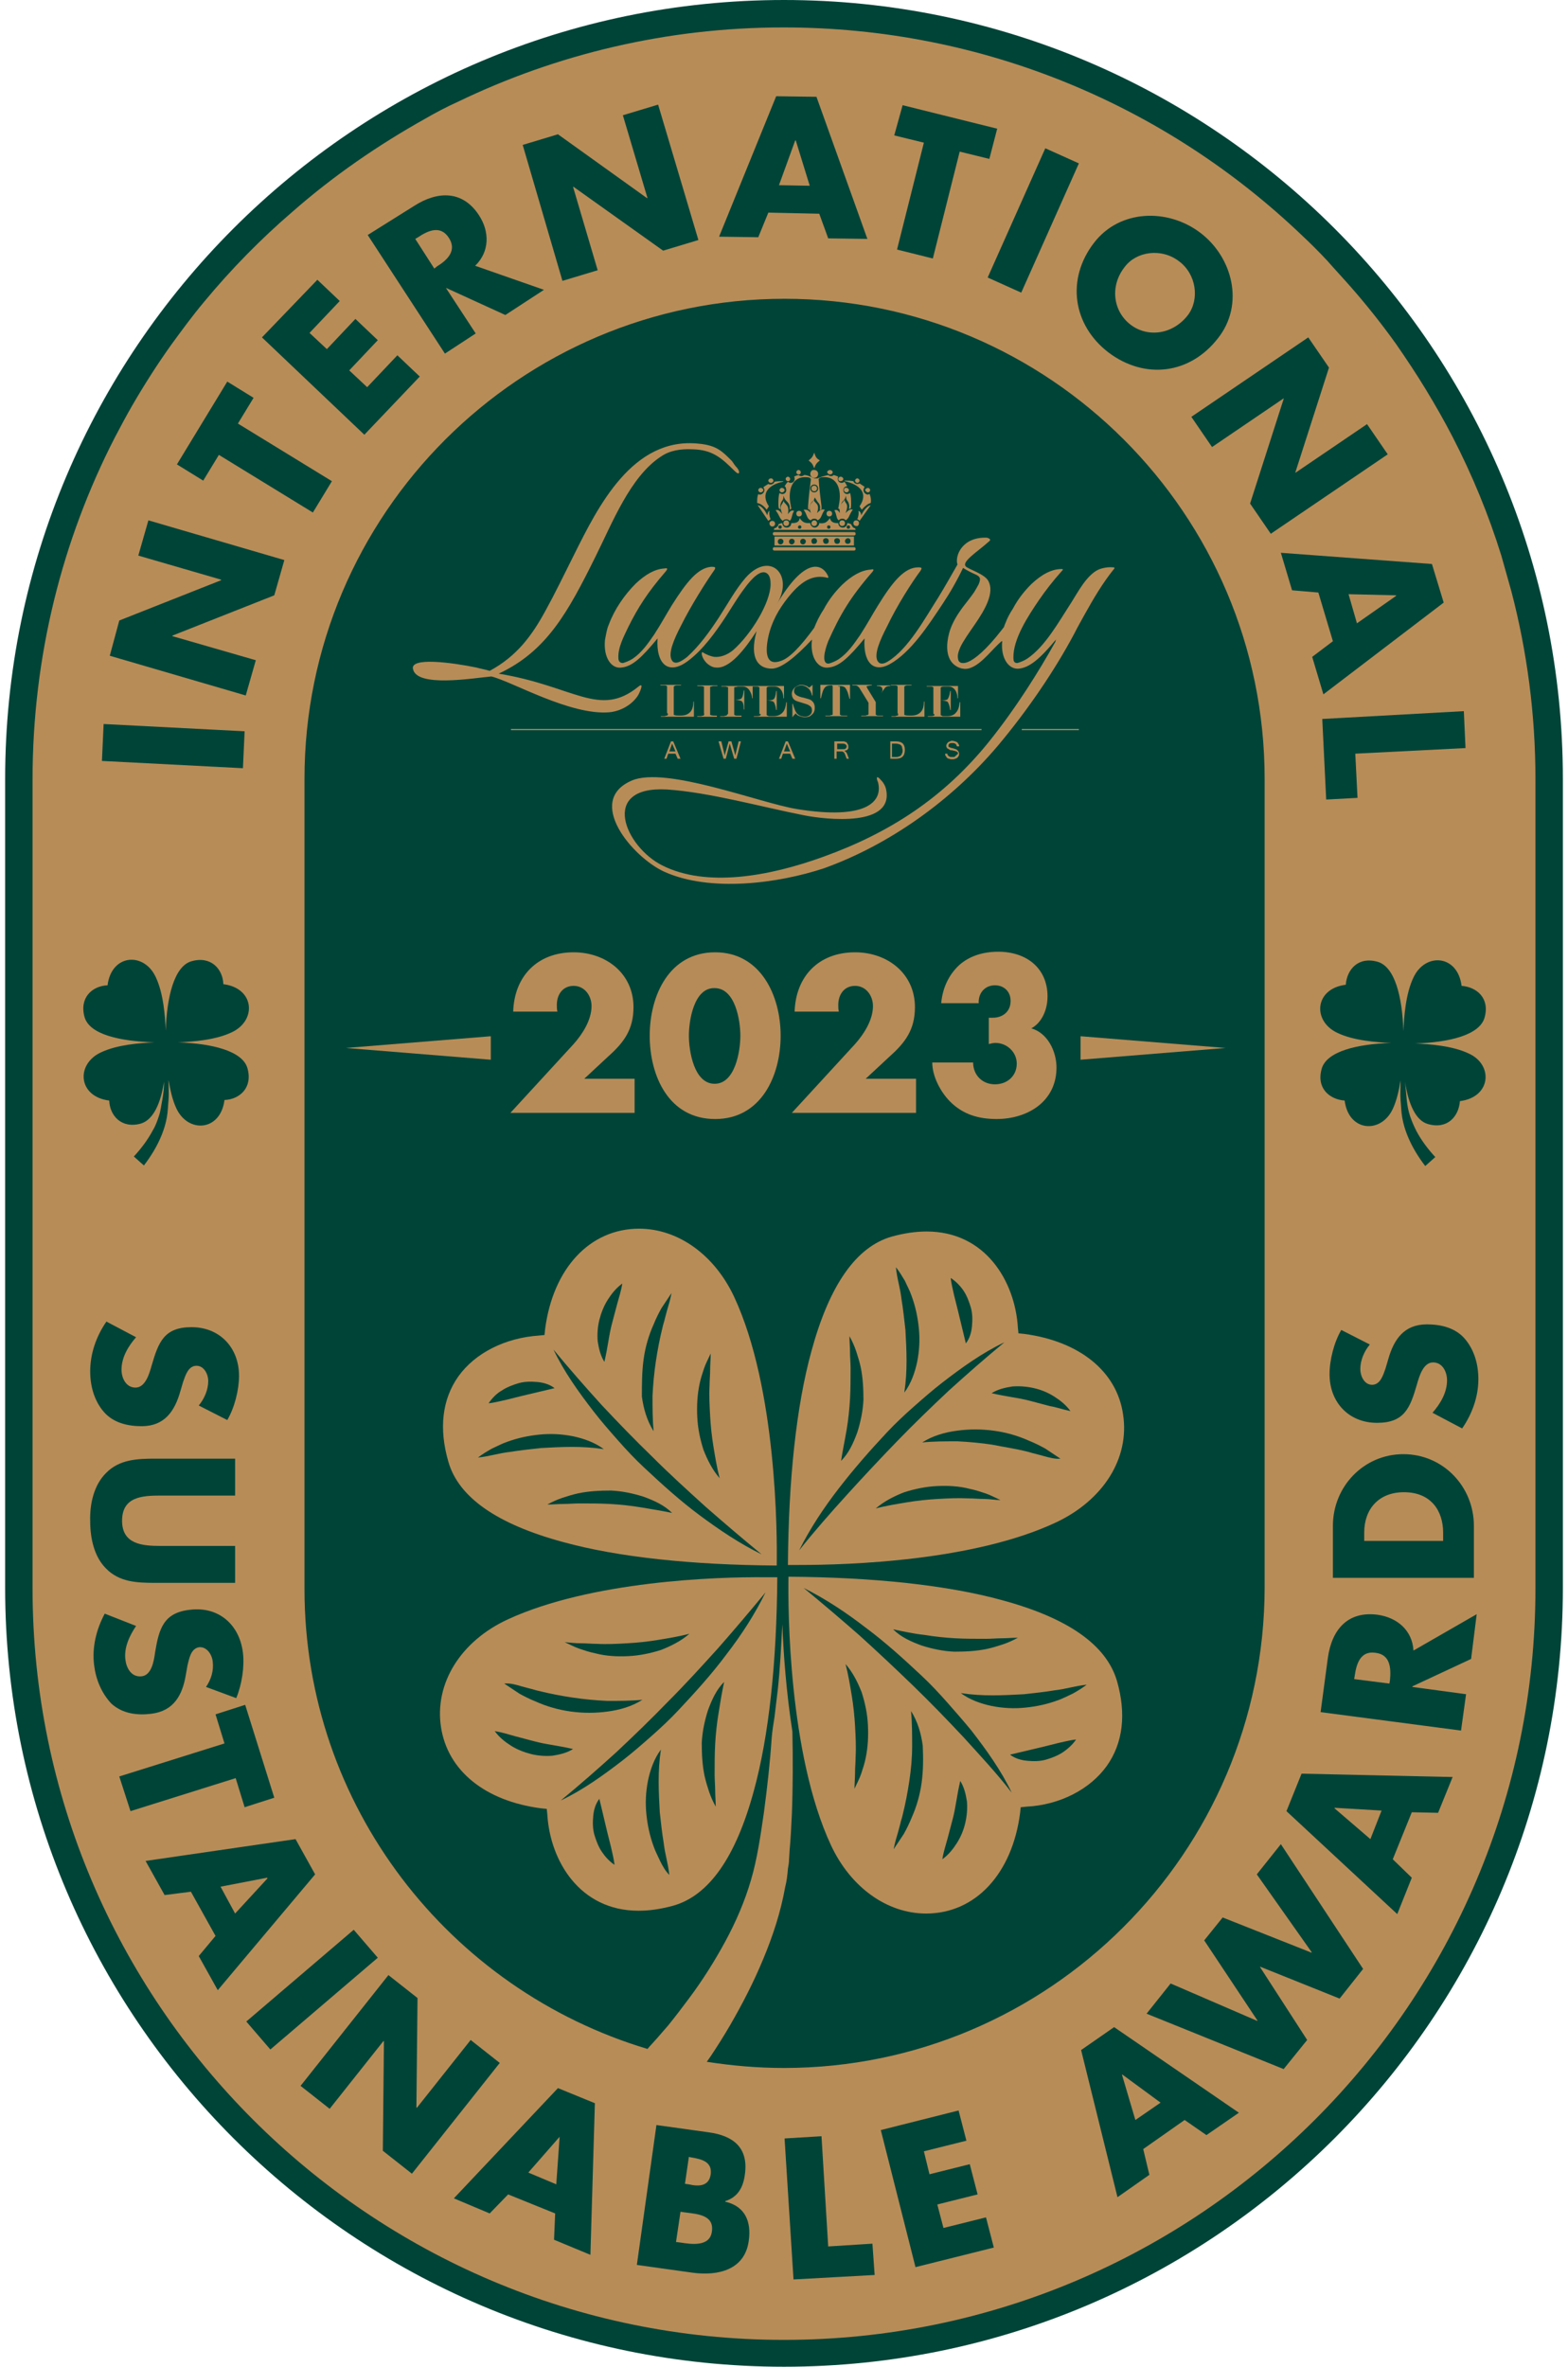
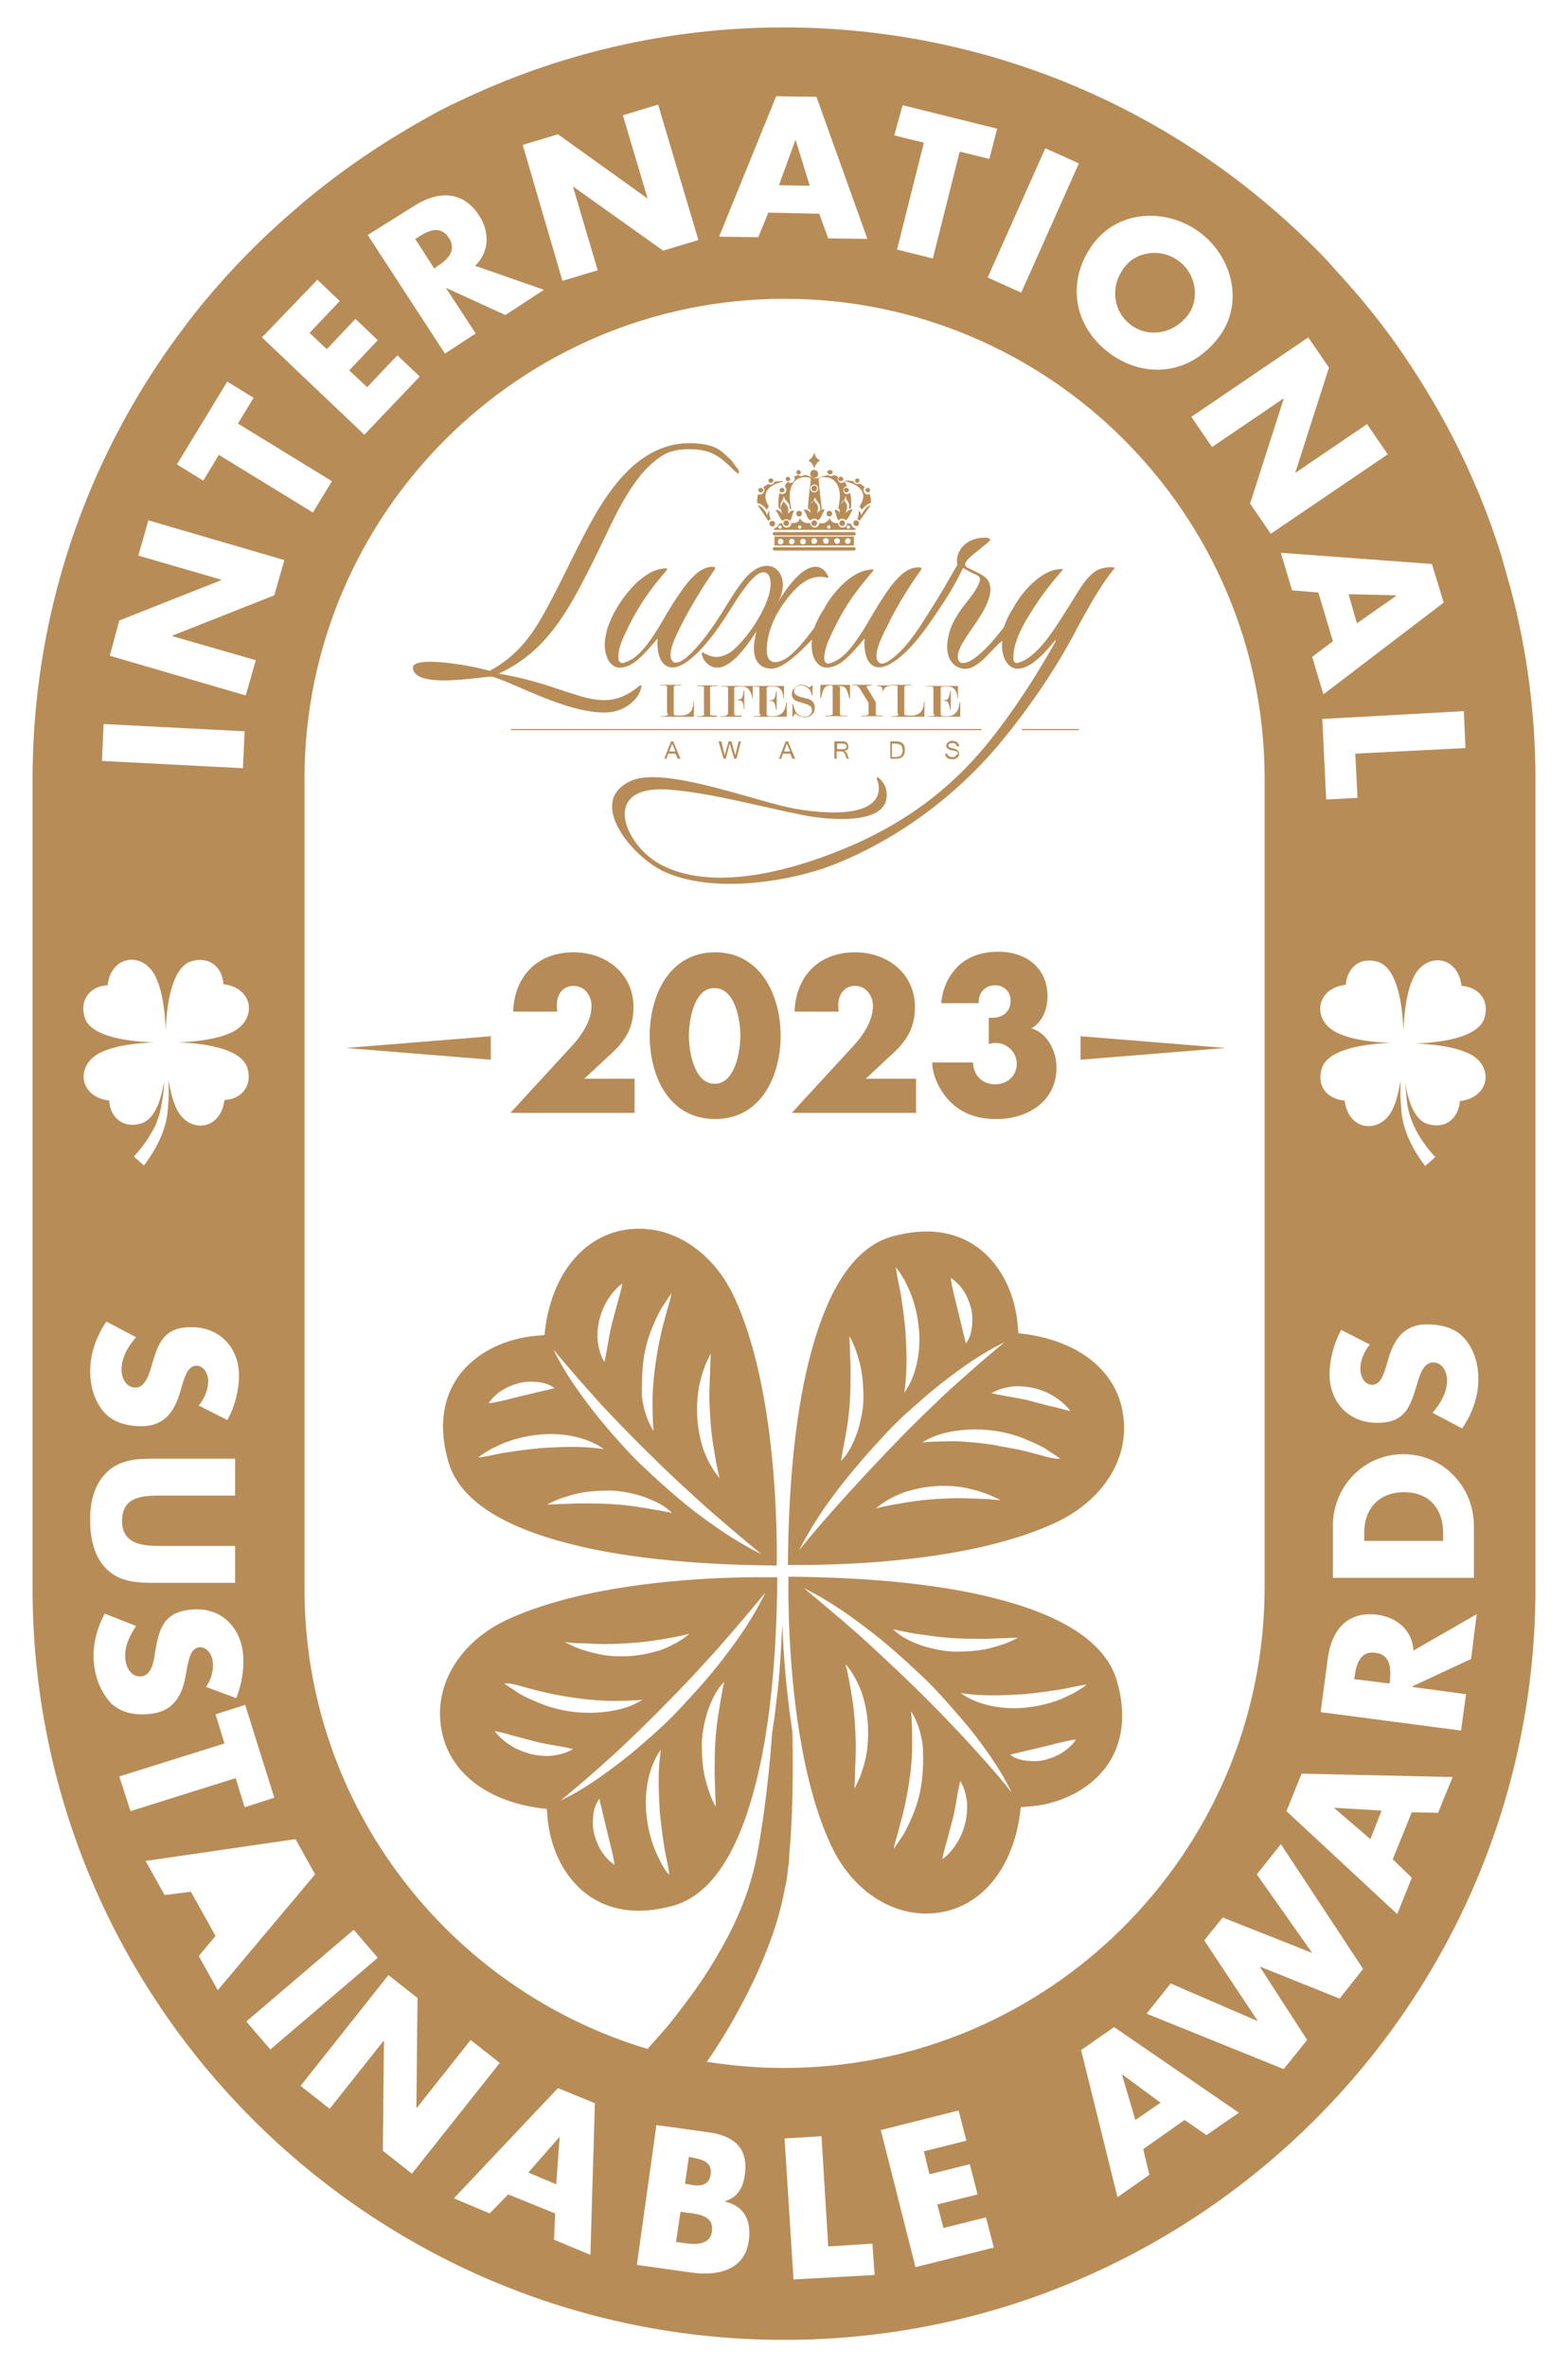
<svg xmlns="http://www.w3.org/2000/svg" width="106" height="160" viewBox="0 0 106 160" fill="none">
-   <path d="M53 0C23.951 0 0.348 23.641 0.348 52.653V107.348C0.348 136.397 23.988 160 53 160C82.05 160 105.653 136.359 105.653 107.348V52.653C105.653 23.641 82.05 0 53 0Z" fill="#004438" />
  <path d="M94.38 40.283V40.246L91.165 40.17L91.732 42.137L94.38 40.283Z" fill="#B88C57" />
-   <path d="M14.91 127.547L15.894 129.362L18.087 126.979L18.05 126.941L14.91 127.547Z" fill="#B88C57" />
  <path d="M30.343 16.076C29.775 15.206 28.943 15.584 28.262 16.038L28.073 16.152L29.359 18.156L29.548 18.005C30.229 17.589 30.91 16.946 30.343 16.076Z" fill="#B88C57" />
  <path d="M93.397 122.402L90.22 122.213V122.251L92.641 124.331L93.397 122.402Z" fill="#B88C57" />
  <path d="M78.457 142.147L75.885 140.256H75.847L76.754 143.32L78.457 142.147Z" fill="#B88C57" />
  <path d="M94.91 100.879C93.208 100.879 92.225 102.014 92.225 103.602V104.17H97.558V103.602C97.558 102.165 96.764 100.879 94.91 100.879Z" fill="#B88C57" />
  <path d="M92.981 111.735C91.96 111.584 91.695 112.492 91.582 113.286L91.544 113.513L93.927 113.816L93.965 113.589C94.04 112.795 94.003 111.849 92.981 111.735Z" fill="#B88C57" />
  <path d="M76.414 21.938C77.587 22.846 79.289 22.619 80.31 21.295C81.104 20.235 80.877 18.533 79.705 17.663C78.532 16.756 76.83 16.983 76.036 18.042C75.015 19.328 75.242 21.03 76.414 21.938Z" fill="#B88C57" />
  <path d="M46.268 149.561L46.003 149.523L45.7 151.566L46.003 151.604C46.721 151.717 47.97 151.906 48.121 150.885C48.31 149.713 47.1 149.675 46.268 149.561Z" fill="#B88C57" />
  <path d="M37.605 147.668L37.832 144.453L35.714 146.874L37.605 147.668Z" fill="#B88C57" />
  <path d="M48.045 146.989C48.158 146.119 47.402 145.968 46.759 145.854L46.569 145.816L46.305 147.632L46.569 147.67C47.212 147.821 47.931 147.821 48.045 146.989Z" fill="#B88C57" />
  <path d="M53.795 9.494H53.757L52.66 12.52L54.74 12.558L53.795 9.494Z" fill="#B88C57" />
  <path d="M102.173 39.981C101.946 39.187 101.719 38.355 101.492 37.56C100.622 34.761 99.525 32.114 98.201 29.541C97.634 28.445 97.029 27.385 96.386 26.326C95.743 25.267 95.062 24.246 94.381 23.262C93.435 21.939 92.414 20.653 91.355 19.442C90.825 18.837 90.258 18.232 89.728 17.627C89.161 17.021 88.594 16.454 87.988 15.887C78.873 7.187 66.542 1.854 52.962 1.854C45.095 1.854 37.605 3.669 30.948 6.884C30.192 7.225 29.473 7.603 28.754 8.019C25.577 9.797 22.551 11.877 19.79 14.298C17.634 16.151 15.629 18.194 13.813 20.388C13.019 21.333 12.3 22.317 11.582 23.3C10.636 24.624 9.766 25.986 8.934 27.423C8.518 28.142 8.14 28.861 7.761 29.579C4.206 36.501 2.201 44.369 2.201 52.69V107.385C2.201 135.376 24.972 158.184 53 158.184C80.991 158.184 103.799 135.414 103.799 107.385V52.653C103.799 48.303 103.232 44.029 102.173 39.981ZM98.958 48.076L99.071 50.572L91.62 50.95L91.771 53.939L89.653 54.052L89.388 48.605L98.958 48.076ZM96.802 38.128L97.596 40.738L89.464 46.941L88.707 44.407L90.107 43.348L89.123 40.057L87.345 39.906L86.589 37.371L96.802 38.128ZM88.442 22.809L89.842 24.851L87.572 31.924V31.962L92.414 28.672L93.814 30.714L85.908 36.085L84.508 34.043L86.778 26.969V26.931L81.936 30.222L80.537 28.18L88.442 22.809ZM81.142 15.735C83.336 17.4 84.13 20.577 82.353 22.846C80.461 25.305 77.397 25.683 74.939 23.83C72.518 21.976 72.064 18.875 73.955 16.416C75.695 14.147 78.948 14.071 81.142 15.735ZM72.934 11.045L69.038 19.783L66.769 18.761L70.665 10.024L72.934 11.045ZM61.019 7.111L67.412 8.7L66.882 10.742L64.877 10.251L63.062 17.475L60.641 16.87L62.456 9.645L60.452 9.154L61.019 7.111ZM52.471 6.506L55.194 6.544L58.636 16.151L55.988 16.114L55.383 14.449L51.941 14.374L51.26 16.038L48.612 16L52.471 6.506ZM37.719 9.078L43.733 13.39H43.771L42.107 7.792L44.49 7.073L47.213 16.227L44.83 16.946L38.778 12.634H38.74L40.404 18.27L38.022 18.988L35.336 9.797L37.719 9.078ZM27.998 13.92C29.587 12.898 31.289 12.861 32.386 14.563C33.104 15.66 33.104 17.021 32.121 17.967L36.773 19.593L34.163 21.296L30.192 19.48H30.154L32.159 22.544L30.078 23.905L24.858 15.887L27.998 13.92ZM21.454 18.913L22.967 20.35L20.925 22.506L22.097 23.603L24.026 21.56L25.539 22.998L23.61 25.04L24.821 26.175L26.863 24.019L28.376 25.456L24.631 29.39L17.709 22.809L21.454 18.913ZM15.364 25.797L17.142 26.894L16.083 28.634L22.438 32.53L21.151 34.648L14.797 30.752L13.738 32.492L11.96 31.395L15.364 25.797ZM8.064 41.948L14.948 39.225V39.187L9.35 37.56L10.031 35.177L19.222 37.863L18.542 40.246L11.657 42.969V43.007L17.293 44.634L16.613 47.017L7.421 44.331L8.064 41.948ZM7.005 48.946L16.537 49.437L16.423 51.934L6.891 51.442L7.005 48.946ZM5.719 68.766C5.341 67.442 6.248 66.648 7.27 66.61C7.535 64.492 9.728 64.341 10.523 66.043C11.052 67.14 11.166 68.728 11.204 69.674C11.279 67.404 11.771 65.324 12.944 64.984C14.267 64.605 15.062 65.513 15.1 66.534C17.218 66.799 17.369 68.993 15.667 69.787C14.57 70.317 12.981 70.43 12.036 70.468C14.305 70.544 16.386 71.036 16.726 72.208C17.104 73.532 16.196 74.326 15.175 74.364C14.91 76.482 12.716 76.634 11.922 74.931C11.657 74.364 11.506 73.683 11.393 73.002C11.393 73.456 11.431 73.91 11.393 74.364C11.355 74.742 11.355 75.121 11.279 75.537C11.204 75.953 11.09 76.331 10.939 76.709C10.636 77.466 10.22 78.147 9.728 78.79L9.048 78.184C9.539 77.655 9.993 77.05 10.334 76.407C10.523 76.104 10.636 75.764 10.75 75.423C10.863 75.083 10.901 74.705 10.977 74.326C11.052 73.91 11.09 73.532 11.09 73.116C10.863 74.591 10.371 75.688 9.539 75.953C8.215 76.331 7.421 75.423 7.383 74.402C5.265 74.137 5.114 71.943 6.816 71.149C7.913 70.62 9.501 70.506 10.447 70.468C8.102 70.392 6.059 69.939 5.719 68.766ZM13.284 92.331C12.716 92.331 12.527 93.012 12.376 93.428L12.187 94.071C11.809 95.395 11.128 96.416 9.577 96.416C8.631 96.416 7.648 96.189 7.005 95.433C6.362 94.676 6.097 93.693 6.097 92.709C6.097 91.499 6.513 90.326 7.194 89.343L9.199 90.402C8.669 91.007 8.215 91.764 8.215 92.596C8.215 93.163 8.518 93.806 9.161 93.806C9.842 93.806 10.107 92.823 10.258 92.293C10.712 90.742 11.09 89.721 12.944 89.721C14.873 89.721 16.159 91.121 16.159 93.012C16.159 93.957 15.856 95.168 15.364 96L13.435 95.017C13.813 94.563 14.078 93.957 14.078 93.352C14.078 92.936 13.813 92.331 13.284 92.331ZM7.156 99.594C8.064 98.648 9.312 98.61 10.523 98.61H15.894V101.106H10.863C9.615 101.106 8.253 101.182 8.253 102.809C8.253 104.397 9.615 104.511 10.863 104.511H15.894V107.007H10.523C9.274 107.007 8.064 106.969 7.156 106.024C6.362 105.229 6.097 103.981 6.097 102.846C6.059 101.636 6.362 100.388 7.156 99.594ZM6.362 112.567C6.211 111.357 6.513 110.147 7.081 109.088L9.199 109.92C8.745 110.601 8.367 111.395 8.48 112.227C8.556 112.794 8.896 113.4 9.577 113.324C10.258 113.248 10.409 112.265 10.485 111.697C10.75 110.109 11.052 109.012 12.868 108.823C14.797 108.596 16.196 109.844 16.423 111.735C16.537 112.681 16.348 113.891 15.97 114.799L13.927 114.043C14.267 113.551 14.457 112.946 14.381 112.341C14.343 111.887 14.003 111.319 13.473 111.357C12.906 111.433 12.792 112.114 12.679 112.567L12.565 113.21C12.338 114.572 11.771 115.669 10.22 115.858C9.274 115.972 8.291 115.858 7.535 115.177C6.854 114.459 6.475 113.513 6.362 112.567ZM8.064 120.095L15.175 117.863L14.57 115.896L16.575 115.253L18.542 121.532L16.537 122.175L15.932 120.208L8.821 122.44L8.064 120.095ZM13.435 132.236L14.57 130.875L12.906 127.887L11.128 128.114L9.842 125.806L19.979 124.331L21.303 126.714L14.721 134.544L13.435 132.236ZM16.65 136.662L23.913 130.459L25.539 132.35L18.277 138.553L16.65 136.662ZM25.88 145.4L25.955 137.986H25.918L22.286 142.563L20.319 141.012L26.258 133.523L28.225 135.073L28.149 142.487H28.187L31.818 137.91L33.785 139.461L27.847 146.95L25.88 145.4ZM39.913 152.435L37.454 151.414L37.53 149.636L34.352 148.35L33.104 149.636L30.683 148.615L37.719 141.163L40.215 142.184L39.913 152.435ZM50.617 151.489C50.352 153.456 48.537 153.872 46.835 153.645L43.052 153.116L44.376 143.66L47.894 144.151C49.596 144.378 50.617 145.21 50.352 147.026C50.239 147.896 49.861 148.539 49.029 148.804V148.842C50.352 149.144 50.806 150.166 50.617 151.489ZM53 139.802C51.222 139.802 49.483 139.65 47.78 139.385C47.856 139.272 47.969 139.121 48.045 139.007C48.499 138.326 48.953 137.608 49.369 136.889C50.201 135.452 50.958 133.976 51.601 132.426C52.244 130.875 52.773 129.286 53.076 127.584C53.189 127.168 53.227 126.752 53.265 126.336C53.303 126.109 53.341 125.92 53.341 125.693L53.379 125.088C53.454 124.293 53.492 123.461 53.53 122.667C53.605 120.813 53.605 118.922 53.568 117.069C53.151 114.383 52.962 111.773 52.887 109.806C52.811 111.281 52.736 112.757 52.584 114.194C52.508 114.837 52.433 115.442 52.357 116.085C52.282 116.539 52.206 117.031 52.168 117.485C52.055 119.187 51.865 120.851 51.639 122.553C51.412 124.104 51.185 125.693 50.769 127.092C50.352 128.53 49.747 129.929 49.029 131.253C48.31 132.577 47.478 133.901 46.57 135.111C46.116 135.716 45.662 136.322 45.17 136.927C44.906 137.229 44.679 137.494 44.414 137.797C44.187 138.062 43.96 138.288 43.771 138.515C30.381 134.506 20.584 122.099 20.584 107.423V52.653C20.584 34.761 35.147 20.199 53.038 20.199C70.929 20.199 85.492 34.761 85.492 52.653V107.348C85.454 125.239 70.891 139.802 53 139.802ZM53.643 154.099L53.038 144.567L55.535 144.416L55.988 151.868L58.977 151.679L59.128 153.797L53.643 154.099ZM61.889 153.267L59.544 144L64.802 142.676L65.331 144.719L62.456 145.437L62.835 146.988L65.558 146.307L66.088 148.35L63.364 149.031L63.78 150.619L66.655 149.901L67.185 151.943L61.889 153.267ZM81.558 144.341L80.083 143.319L77.284 145.286L77.7 147.026L75.544 148.539L73.085 138.591L75.317 137.04L83.752 142.828L81.558 144.341ZM90.561 135.111L85.189 132.955V132.993L88.367 137.91L86.778 139.877L77.511 136.132L79.137 134.09L85 136.624V136.586L81.407 131.177L82.655 129.627L88.669 132.01V131.972L84.962 126.714L86.589 124.671L92.149 133.106L90.561 135.111ZM97.218 122.553L95.44 122.515L94.154 125.693L95.44 126.941L94.457 129.4L86.967 122.44L87.988 119.906L98.201 120.132L97.218 122.553ZM99.449 112.151L95.478 114.005V114.043L99.109 114.534L98.769 116.993L89.275 115.745L89.766 112.076C90.031 110.184 91.09 108.898 93.133 109.163C94.457 109.352 95.478 110.222 95.553 111.584L99.828 109.125L99.449 112.151ZM90.107 106.667V103.149C90.107 100.501 92.187 98.307 94.873 98.307C97.558 98.307 99.638 100.501 99.638 103.149V106.667H90.107ZM98.844 96.567L96.84 95.508C97.369 94.903 97.823 94.147 97.823 93.314C97.823 92.747 97.52 92.104 96.877 92.104C96.197 92.104 95.932 93.088 95.78 93.617C95.326 95.168 94.948 96.189 93.095 96.189C91.166 96.189 89.88 94.79 89.88 92.898C89.88 91.953 90.182 90.742 90.674 89.91L92.603 90.894C92.225 91.348 91.96 91.953 91.96 92.558C91.96 93.012 92.225 93.617 92.754 93.617C93.322 93.617 93.511 92.936 93.662 92.52L93.851 91.877C94.23 90.553 94.91 89.532 96.461 89.532C97.407 89.532 98.39 89.759 99.033 90.516C99.676 91.272 99.941 92.255 99.941 93.239C99.941 94.411 99.525 95.584 98.844 96.567ZM98.693 74.44C98.617 75.461 97.861 76.369 96.537 75.991C95.705 75.764 95.213 74.629 94.986 73.154C95.024 73.57 95.062 73.948 95.1 74.364C95.137 74.742 95.213 75.121 95.326 75.461C95.44 75.802 95.591 76.142 95.743 76.445C96.083 77.088 96.537 77.693 97.029 78.222L96.348 78.828C95.856 78.184 95.44 77.504 95.137 76.747C94.986 76.369 94.873 75.991 94.797 75.575C94.721 75.159 94.721 74.78 94.683 74.402C94.646 73.948 94.683 73.494 94.683 73.04C94.57 73.721 94.419 74.402 94.154 74.969C93.36 76.671 91.166 76.52 90.901 74.402C89.88 74.326 88.972 73.57 89.35 72.246C89.691 71.073 91.733 70.582 94.04 70.506C93.095 70.468 91.506 70.355 90.409 69.825C88.707 69.031 88.858 66.837 90.977 66.572C91.052 65.551 91.809 64.643 93.133 65.021C94.305 65.362 94.797 67.404 94.873 69.712C94.91 68.766 95.024 67.177 95.553 66.081C96.348 64.378 98.542 64.53 98.806 66.648C99.828 66.724 100.735 67.48 100.357 68.804C100.017 69.976 97.974 70.468 95.667 70.544C96.612 70.582 98.201 70.695 99.298 71.225C100.962 71.981 100.811 74.175 98.693 74.44Z" fill="#B88C57" />
  <path d="M69.227 90.176L68.849 90.138L68.811 89.76C68.622 86.62 66.617 83.254 62.645 83.254C61.889 83.254 61.132 83.367 60.3 83.594C57.879 84.275 56.064 86.885 54.853 91.349C53.832 95.055 53.303 100.048 53.265 105.798C53.454 105.798 53.718 105.798 54.021 105.798C57.388 105.798 65.823 105.533 71.383 102.923C74.598 101.41 76.376 98.573 75.922 95.623C75.506 92.71 72.972 90.668 69.227 90.176ZM65.142 87.263C65.369 87.604 65.52 88.02 65.633 88.398C65.747 88.814 65.747 89.23 65.709 89.646C65.671 90.062 65.558 90.478 65.293 90.819L64.763 88.625L64.499 87.566C64.423 87.188 64.31 86.809 64.272 86.393C64.612 86.62 64.915 86.923 65.142 87.263ZM61.17 86.582C61.321 86.923 61.511 87.263 61.624 87.604C61.889 88.323 62.04 89.041 62.116 89.798C62.191 90.554 62.154 91.311 62.002 92.067C61.851 92.786 61.586 93.542 61.132 94.147C61.246 93.391 61.284 92.71 61.284 91.992C61.284 91.273 61.246 90.592 61.208 89.911C61.132 89.23 61.057 88.512 60.943 87.831C60.905 87.49 60.83 87.112 60.754 86.772C60.678 86.431 60.603 86.053 60.565 85.675C60.792 85.939 60.981 86.28 61.17 86.582ZM57.236 96.644C57.35 95.963 57.425 95.244 57.463 94.564C57.501 93.883 57.501 93.164 57.501 92.483C57.501 92.143 57.463 91.764 57.463 91.424C57.463 91.046 57.425 90.705 57.425 90.327C57.614 90.668 57.766 91.008 57.879 91.349C57.993 91.689 58.106 92.067 58.182 92.408C58.333 93.126 58.371 93.883 58.371 94.639C58.333 95.396 58.182 96.114 57.955 96.833C57.69 97.552 57.388 98.233 56.858 98.762C56.971 98.006 57.123 97.325 57.236 96.644ZM54.021 104.814C54.778 103.301 55.685 101.939 56.707 100.616C57.728 99.292 58.825 98.043 59.96 96.833C60.527 96.228 61.132 95.66 61.775 95.093C62.418 94.526 63.023 93.996 63.704 93.467C65.028 92.445 66.39 91.462 67.903 90.743C66.617 91.802 65.369 92.899 64.158 93.996C62.948 95.131 61.775 96.266 60.641 97.438C59.506 98.611 58.371 99.821 57.274 101.032C56.139 102.28 55.042 103.528 54.021 104.814ZM66.541 101.334C66.163 101.334 65.823 101.296 65.482 101.296C64.763 101.259 64.083 101.296 63.402 101.334C62.721 101.372 62.002 101.448 61.321 101.561C60.641 101.675 59.922 101.788 59.203 101.977C59.771 101.486 60.451 101.145 61.132 100.88C61.851 100.653 62.57 100.502 63.326 100.464C64.083 100.426 64.839 100.464 65.558 100.653C65.936 100.729 66.276 100.843 66.617 100.956C66.957 101.07 67.298 101.259 67.638 101.41C67.26 101.41 66.882 101.334 66.541 101.334ZM70.513 98.422L69.945 98.27C69.756 98.233 69.567 98.157 69.378 98.119C68.622 97.93 67.827 97.817 67.071 97.665C66.314 97.552 65.52 97.476 64.726 97.438C63.931 97.438 63.137 97.438 62.343 97.514C63.061 97.06 63.856 96.833 64.688 96.72C65.52 96.606 66.352 96.606 67.184 96.72C68.016 96.833 68.811 97.06 69.567 97.4C69.945 97.552 70.324 97.741 70.664 97.93C71.005 98.157 71.345 98.384 71.686 98.611C71.307 98.649 70.929 98.535 70.513 98.422ZM70.967 95.055C70.551 94.942 70.097 94.828 69.681 94.715C69.265 94.601 68.849 94.526 68.395 94.45C67.941 94.374 67.525 94.299 67.033 94.185C67.449 93.921 67.941 93.807 68.433 93.731C68.924 93.694 69.416 93.731 69.908 93.845C70.399 93.958 70.853 94.147 71.269 94.412C71.686 94.677 72.064 94.98 72.366 95.396C71.837 95.282 71.421 95.131 70.967 95.055Z" fill="#B88C57" />
  <path d="M34.352 109.465C31.137 110.94 29.359 113.815 29.813 116.765C30.267 119.715 32.801 121.758 36.584 122.25L36.962 122.287L37 122.666C37.189 125.805 39.194 129.172 43.166 129.172C43.922 129.172 44.678 129.058 45.511 128.831C47.931 128.15 49.747 125.54 50.958 121.077C51.979 117.37 52.508 112.377 52.546 106.628C52.357 106.628 52.092 106.628 51.79 106.628C48.385 106.59 39.95 106.893 34.352 109.465ZM39.27 111.091C39.648 111.091 39.988 111.129 40.329 111.129C41.047 111.167 41.728 111.129 42.409 111.091C43.09 111.053 43.809 110.978 44.489 110.864C45.17 110.751 45.889 110.637 46.608 110.448C46.04 110.94 45.359 111.28 44.678 111.545C43.96 111.772 43.241 111.923 42.485 111.961C41.728 111.999 40.972 111.961 40.253 111.772C39.875 111.696 39.534 111.583 39.194 111.469C38.853 111.356 38.513 111.167 38.173 111.016C38.551 111.053 38.929 111.091 39.27 111.091ZM35.26 114.004L35.828 114.155C36.017 114.193 36.206 114.269 36.395 114.306C37.151 114.495 37.946 114.647 38.702 114.76C39.459 114.874 40.253 114.949 41.047 114.987C41.842 114.987 42.636 114.987 43.43 114.912C42.712 115.365 41.917 115.592 41.085 115.706C40.253 115.819 39.421 115.819 38.589 115.706C37.757 115.592 36.962 115.365 36.206 115.025C35.828 114.874 35.449 114.685 35.109 114.495C34.768 114.269 34.428 114.042 34.087 113.815C34.504 113.777 34.882 113.89 35.26 114.004ZM35.903 118.581C35.449 118.467 34.958 118.278 34.541 118.013C34.125 117.748 33.747 117.446 33.444 117.03C33.936 117.105 34.39 117.257 34.806 117.37C35.222 117.484 35.676 117.597 36.092 117.711C36.508 117.824 36.924 117.9 37.378 117.975C37.832 118.051 38.248 118.127 38.74 118.24C38.324 118.505 37.832 118.618 37.34 118.694C36.849 118.732 36.357 118.694 35.903 118.581ZM40.669 125.162C40.442 124.822 40.291 124.406 40.177 124.027C40.064 123.611 40.064 123.195 40.102 122.779C40.139 122.363 40.253 121.947 40.518 121.607L41.047 123.838L41.312 124.897C41.388 125.276 41.501 125.654 41.539 126.07C41.161 125.805 40.896 125.503 40.669 125.162ZM44.641 125.843C44.489 125.503 44.3 125.162 44.187 124.822C43.922 124.103 43.771 123.384 43.695 122.628C43.619 121.871 43.657 121.115 43.809 120.358C43.96 119.64 44.225 118.883 44.678 118.278C44.565 119.034 44.527 119.715 44.527 120.434C44.527 121.153 44.565 121.834 44.603 122.514C44.678 123.195 44.754 123.914 44.868 124.595C44.906 124.935 44.981 125.313 45.057 125.654C45.132 125.994 45.208 126.373 45.246 126.751C44.981 126.486 44.792 126.146 44.641 125.843ZM48.575 115.819C48.461 116.5 48.385 117.219 48.347 117.9C48.31 118.581 48.31 119.299 48.31 119.98C48.31 120.321 48.347 120.699 48.347 121.039C48.347 121.417 48.385 121.758 48.385 122.136C48.196 121.796 48.045 121.455 47.931 121.115C47.818 120.774 47.705 120.396 47.629 120.056C47.478 119.337 47.44 118.581 47.44 117.824C47.478 117.068 47.629 116.349 47.856 115.63C48.121 114.912 48.423 114.231 48.953 113.701C48.801 114.42 48.688 115.101 48.575 115.819ZM49.104 111.848C48.121 113.172 46.986 114.42 45.851 115.63C45.284 116.235 44.678 116.803 44.035 117.37C43.392 117.938 42.787 118.467 42.106 118.997C40.782 120.018 39.421 121.001 37.908 121.72C39.194 120.661 40.442 119.564 41.653 118.467C42.863 117.332 44.035 116.198 45.17 115.025C46.343 113.852 47.44 112.642 48.537 111.432C49.634 110.183 50.693 108.935 51.752 107.649C51.033 109.124 50.125 110.524 49.104 111.848Z" fill="#B88C57" />
  <path d="M67.751 108.18C64.045 107.159 59.052 106.63 53.302 106.592C53.264 108.748 53.302 118.582 56.177 124.748C57.501 127.585 59.959 129.362 62.607 129.362C65.936 129.362 68.432 126.677 68.962 122.554L69 122.176L69.378 122.138C71.647 122.024 73.69 120.965 74.825 119.377C75.922 117.826 76.149 115.859 75.506 113.627C74.787 111.206 72.215 109.391 67.751 108.18ZM62.494 110.526C63.175 110.639 63.893 110.715 64.574 110.753C65.255 110.79 65.974 110.79 66.654 110.79C66.995 110.79 67.373 110.753 67.714 110.753C68.092 110.753 68.432 110.715 68.811 110.715C68.47 110.904 68.13 111.055 67.789 111.169C67.449 111.282 67.071 111.396 66.73 111.471C66.011 111.623 65.255 111.66 64.499 111.66C63.742 111.623 63.023 111.471 62.305 111.244C61.586 110.98 60.905 110.677 60.376 110.147C61.094 110.299 61.775 110.45 62.494 110.526ZM58.522 118.847C58.447 119.225 58.333 119.566 58.219 119.906C58.106 120.247 57.917 120.587 57.766 120.927C57.766 120.549 57.803 120.209 57.803 119.831C57.803 119.452 57.841 119.112 57.841 118.771C57.879 118.053 57.841 117.372 57.803 116.691C57.766 116.01 57.69 115.292 57.577 114.611C57.463 113.93 57.349 113.211 57.16 112.493C57.652 113.06 57.993 113.741 58.257 114.422C58.484 115.14 58.636 115.859 58.673 116.615C58.711 117.372 58.673 118.128 58.522 118.847ZM62.305 120.511C62.191 121.344 61.964 122.138 61.624 122.894C61.472 123.273 61.283 123.651 61.094 123.991C60.867 124.332 60.64 124.672 60.413 125.013C60.489 124.597 60.602 124.218 60.716 123.84L60.867 123.273C60.905 123.084 60.981 122.894 61.019 122.705C61.208 121.949 61.359 121.154 61.472 120.398C61.586 119.641 61.662 118.847 61.662 118.053C61.662 117.258 61.662 116.464 61.586 115.67C62.04 116.388 62.267 117.183 62.38 118.015C62.418 118.847 62.418 119.679 62.305 120.511ZM65.255 123.235C65.141 123.727 64.952 124.18 64.688 124.597C64.423 125.013 64.12 125.391 63.704 125.693C63.78 125.202 63.931 124.748 64.045 124.332C64.158 123.916 64.272 123.462 64.385 123.046C64.499 122.63 64.574 122.214 64.65 121.76C64.725 121.306 64.801 120.89 64.915 120.398C65.179 120.814 65.293 121.306 65.368 121.797C65.406 122.251 65.368 122.743 65.255 123.235ZM65.141 117.448C64.007 116.237 62.872 115.065 61.699 113.93C60.527 112.795 59.316 111.66 58.106 110.563C56.858 109.467 55.61 108.407 54.324 107.348C55.837 108.105 57.198 109.013 58.522 110.034C59.846 111.017 61.094 112.152 62.305 113.287C62.91 113.854 63.477 114.459 64.045 115.102C64.612 115.745 65.141 116.351 65.671 116.994C66.692 118.318 67.676 119.679 68.394 121.192C67.373 119.868 66.238 118.658 65.141 117.448ZM71.837 118.469C71.496 118.696 71.08 118.847 70.702 118.961C70.286 119.074 69.87 119.074 69.454 119.036C69.037 118.998 68.621 118.885 68.281 118.62L70.513 118.091L71.572 117.826C71.95 117.75 72.328 117.637 72.744 117.599C72.517 117.939 72.177 118.242 71.837 118.469ZM72.517 114.497C72.177 114.649 71.837 114.838 71.496 114.951C70.777 115.216 70.059 115.367 69.302 115.443C68.546 115.519 67.789 115.481 67.033 115.329C66.314 115.178 65.558 114.913 64.952 114.459C65.709 114.573 66.39 114.611 67.108 114.611C67.827 114.611 68.508 114.573 69.227 114.535C69.907 114.459 70.626 114.384 71.307 114.27C71.647 114.232 72.026 114.157 72.366 114.081C72.707 114.006 73.085 113.93 73.463 113.892C73.16 114.119 72.858 114.308 72.517 114.497Z" fill="#B88C57" />
  <path d="M43.203 83.064C39.874 83.064 37.378 85.75 36.848 89.873L36.811 90.251L36.432 90.289C34.163 90.44 32.12 91.462 30.986 93.05C29.889 94.601 29.662 96.568 30.305 98.8C30.986 101.22 33.596 103.036 38.059 104.246C41.766 105.268 46.759 105.797 52.508 105.835C52.546 103.679 52.508 93.845 49.633 87.679C48.309 84.842 45.851 83.064 43.203 83.064ZM47.288 93.58C47.364 93.202 47.477 92.861 47.591 92.521C47.704 92.18 47.893 91.84 48.045 91.499C48.045 91.878 48.007 92.218 48.007 92.596C48.007 92.975 47.969 93.315 47.969 93.656C47.931 94.374 47.969 95.055 48.007 95.736C48.045 96.417 48.12 97.135 48.234 97.816C48.347 98.497 48.461 99.216 48.65 99.934C48.158 99.367 47.818 98.686 47.553 98.005C47.326 97.287 47.175 96.568 47.137 95.811C47.099 95.055 47.137 94.299 47.288 93.58ZM43.506 91.915C43.619 91.083 43.846 90.289 44.187 89.532C44.338 89.154 44.527 88.776 44.716 88.436C44.943 88.095 45.17 87.755 45.397 87.414C45.321 87.83 45.208 88.209 45.094 88.587L44.943 89.154C44.905 89.343 44.83 89.532 44.792 89.722C44.603 90.478 44.451 91.272 44.338 92.029C44.224 92.785 44.149 93.58 44.111 94.374C44.111 95.168 44.111 95.963 44.187 96.757C43.733 96.038 43.506 95.244 43.392 94.412C43.392 93.618 43.392 92.748 43.506 91.915ZM40.517 89.23C40.631 88.776 40.82 88.284 41.085 87.868C41.35 87.452 41.652 87.074 42.068 86.771C41.993 87.263 41.841 87.717 41.728 88.133C41.614 88.549 41.501 89.003 41.387 89.419C41.274 89.835 41.198 90.251 41.123 90.705C41.047 91.159 40.971 91.575 40.858 92.067C40.593 91.651 40.48 91.159 40.404 90.667C40.366 90.176 40.404 89.684 40.517 89.23ZM33.936 93.996C34.276 93.769 34.692 93.618 35.071 93.504C35.487 93.391 35.903 93.391 36.319 93.428C36.735 93.466 37.151 93.58 37.492 93.845L35.26 94.374L34.201 94.639C33.822 94.715 33.444 94.828 33.028 94.866C33.293 94.488 33.596 94.185 33.936 93.996ZM34.465 98.157C34.125 98.195 33.747 98.27 33.406 98.346C33.066 98.421 32.688 98.497 32.309 98.535C32.612 98.308 32.915 98.119 33.255 97.93C33.596 97.778 33.936 97.589 34.276 97.476C34.995 97.211 35.714 97.06 36.47 96.984C37.227 96.908 37.983 96.946 38.74 97.097C39.458 97.249 40.215 97.514 40.82 97.968C40.064 97.854 39.383 97.816 38.664 97.816C37.945 97.816 37.264 97.854 36.584 97.892C35.865 97.968 35.184 98.043 34.465 98.157ZM43.316 101.901C42.636 101.788 41.917 101.712 41.236 101.674C40.555 101.637 39.837 101.637 39.156 101.637C38.815 101.637 38.437 101.674 38.097 101.674C37.718 101.674 37.378 101.712 37 101.712C37.34 101.523 37.681 101.372 38.021 101.258C38.361 101.145 38.74 101.031 39.08 100.956C39.799 100.804 40.555 100.767 41.312 100.767C42.068 100.804 42.787 100.956 43.506 101.183C44.224 101.447 44.905 101.75 45.435 102.28C44.716 102.128 43.997 102.015 43.316 101.901ZM47.288 102.431C45.964 101.447 44.716 100.313 43.506 99.178C42.9 98.611 42.333 98.005 41.766 97.362C41.198 96.719 40.669 96.114 40.139 95.433C39.118 94.109 38.135 92.748 37.416 91.235C38.475 92.521 39.572 93.769 40.669 94.979C41.803 96.19 42.938 97.362 44.111 98.497C45.283 99.67 46.494 100.767 47.704 101.864C48.953 102.96 50.201 104.02 51.487 105.079C50.012 104.36 48.612 103.414 47.288 102.431Z" fill="#B88C57" />
  <path d="M44.906 51.292H45.057L45.171 50.951H45.663L45.814 51.292H46.003L45.511 50.119H45.36L44.906 51.292ZM45.663 50.8H45.247L45.436 50.27L45.663 50.8Z" fill="#B88C57" />
  <path d="M49.444 50.119H49.255L48.99 51.065L48.763 50.119H48.574L48.915 51.292H49.066L49.331 50.27L49.633 51.292H49.785L50.087 50.119H49.936L49.709 51.065L49.444 50.119Z" fill="#B88C57" />
  <path d="M52.66 51.292H52.812L52.925 50.951H53.417L53.568 51.292H53.757L53.265 50.119H53.114L52.66 51.292ZM53.417 50.8H53.001L53.19 50.27L53.417 50.8Z" fill="#B88C57" />
  <path d="M57.312 50.649C57.35 50.611 57.35 50.573 57.35 50.573C57.35 50.535 57.35 50.497 57.35 50.46C57.35 50.422 57.35 50.384 57.312 50.308C57.274 50.27 57.274 50.233 57.236 50.195C57.199 50.157 57.199 50.157 57.161 50.157C57.123 50.157 57.123 50.157 57.085 50.119C57.047 50.119 57.047 50.119 57.01 50.119C56.972 50.119 56.934 50.119 56.934 50.119H56.404V51.292H56.556V50.8H56.858C56.896 50.8 56.934 50.8 56.934 50.8C56.972 50.8 56.972 50.838 57.01 50.838C57.047 50.838 57.047 50.876 57.085 50.913C57.085 50.951 57.123 50.951 57.123 50.989L57.236 51.292H57.388L57.274 50.989C57.236 50.876 57.161 50.8 57.085 50.762C57.123 50.762 57.161 50.724 57.199 50.724C57.274 50.724 57.274 50.687 57.312 50.649ZM57.161 50.611C57.123 50.649 57.047 50.649 56.934 50.649H56.593V50.27H56.972C57.123 50.27 57.236 50.346 57.236 50.46C57.236 50.535 57.199 50.573 57.161 50.611Z" fill="#B88C57" />
  <path d="M60.187 50.119V51.292H60.565C60.981 51.292 61.17 51.103 61.17 50.687C61.17 50.308 60.981 50.119 60.565 50.119H60.187ZM60.905 50.384C60.943 50.422 60.981 50.46 60.981 50.535C60.981 50.573 61.019 50.649 61.019 50.724C61.019 50.8 61.019 50.876 60.981 50.913C60.981 50.951 60.943 51.027 60.905 51.065C60.867 51.103 60.83 51.14 60.754 51.14C60.716 51.178 60.64 51.178 60.527 51.178H60.3V50.27H60.527C60.603 50.27 60.678 50.27 60.754 50.308C60.83 50.308 60.867 50.346 60.905 50.384Z" fill="#B88C57" />
  <path d="M64.574 51.139C64.537 51.139 64.537 51.177 64.499 51.177C64.461 51.177 64.423 51.177 64.385 51.177C64.347 51.177 64.31 51.177 64.272 51.177C64.234 51.177 64.196 51.139 64.158 51.139C64.121 51.101 64.121 51.101 64.083 51.063C64.045 51.026 64.045 50.988 64.045 50.95H63.894C63.894 51.026 63.894 51.063 63.931 51.101C63.969 51.139 63.969 51.177 64.007 51.215C64.045 51.253 64.083 51.291 64.158 51.291C64.234 51.328 64.31 51.328 64.385 51.328C64.461 51.328 64.499 51.328 64.574 51.291C64.612 51.291 64.688 51.253 64.726 51.215C64.763 51.177 64.801 51.139 64.801 51.101C64.839 51.063 64.839 51.026 64.839 50.95C64.839 50.912 64.839 50.874 64.801 50.837C64.801 50.799 64.763 50.761 64.763 50.761C64.726 50.723 64.726 50.723 64.688 50.685C64.65 50.685 64.65 50.648 64.612 50.648C64.574 50.648 64.537 50.61 64.499 50.61C64.461 50.61 64.423 50.572 64.347 50.572C64.31 50.572 64.234 50.534 64.234 50.534C64.196 50.534 64.158 50.496 64.158 50.496C64.121 50.496 64.121 50.458 64.121 50.458C64.121 50.458 64.121 50.42 64.121 50.383C64.121 50.345 64.158 50.269 64.196 50.269C64.234 50.231 64.31 50.231 64.385 50.231C64.574 50.231 64.65 50.307 64.688 50.458H64.839C64.839 50.42 64.839 50.345 64.801 50.307C64.763 50.269 64.763 50.231 64.726 50.194C64.688 50.156 64.65 50.156 64.574 50.118C64.537 50.118 64.461 50.08 64.385 50.08C64.31 50.08 64.272 50.08 64.234 50.118C64.196 50.118 64.121 50.156 64.083 50.194C64.045 50.231 64.007 50.269 64.007 50.307C63.969 50.345 63.969 50.383 63.969 50.42C63.969 50.458 63.969 50.496 64.007 50.534C64.007 50.572 64.045 50.61 64.083 50.61C64.121 50.648 64.158 50.648 64.196 50.685C64.234 50.723 64.31 50.723 64.347 50.723C64.423 50.723 64.461 50.761 64.537 50.761C64.574 50.761 64.612 50.799 64.65 50.799C64.688 50.799 64.688 50.837 64.726 50.837C64.726 50.874 64.763 50.874 64.763 50.912C64.763 50.95 64.763 50.988 64.726 50.988C64.612 51.101 64.574 51.101 64.574 51.139Z" fill="#B88C57" />
  <path d="M45.132 48.339L45.094 48.377C45.057 48.377 45.019 48.377 44.943 48.415C44.868 48.415 44.792 48.415 44.678 48.415V48.453H46.91V47.432H46.872C46.872 47.772 46.797 47.999 46.645 48.15C46.494 48.302 46.305 48.377 46.002 48.377C45.813 48.377 45.662 48.377 45.586 48.339C45.548 48.339 45.548 48.339 45.548 48.302C45.548 48.302 45.548 48.226 45.548 48.188V46.524C45.548 46.448 45.548 46.41 45.548 46.41C45.548 46.41 45.586 46.41 45.586 46.373C45.624 46.373 45.662 46.335 45.738 46.335C45.813 46.335 45.927 46.335 46.04 46.335V46.297H44.641V46.335C44.716 46.335 44.83 46.335 44.905 46.335C44.981 46.335 45.019 46.335 45.057 46.373C45.094 46.373 45.094 46.373 45.094 46.41C45.094 46.41 45.094 46.448 45.094 46.524V48.188C45.17 48.264 45.17 48.302 45.132 48.339Z" fill="#B88C57" />
  <path d="M47.591 48.341L47.553 48.379C47.515 48.379 47.477 48.379 47.401 48.416C47.326 48.416 47.25 48.416 47.137 48.416V48.454H48.461V48.379C48.272 48.379 48.12 48.379 48.044 48.341C48.007 48.341 48.007 48.341 48.007 48.303C48.007 48.303 48.007 48.227 48.007 48.189V46.525C48.007 46.449 48.007 46.412 48.044 46.412H48.082C48.12 46.412 48.158 46.374 48.234 46.374C48.309 46.374 48.385 46.374 48.498 46.374V46.336H47.137V46.374C47.326 46.374 47.477 46.374 47.553 46.412C47.591 46.412 47.591 46.412 47.591 46.449C47.591 46.449 47.591 46.487 47.591 46.563V48.227C47.628 48.265 47.591 48.303 47.591 48.341Z" fill="#B88C57" />
  <path d="M49.142 48.34L49.105 48.378C49.067 48.378 49.029 48.378 48.953 48.416C48.878 48.416 48.802 48.416 48.688 48.416V48.453H50.126V48.378C50.012 48.378 49.899 48.378 49.823 48.378C49.748 48.378 49.71 48.378 49.672 48.34C49.634 48.34 49.634 48.302 49.634 48.302C49.634 48.302 49.634 48.227 49.634 48.189V47.319C49.899 47.319 50.05 47.356 50.126 47.394C50.239 47.47 50.277 47.659 50.277 47.962H50.315V46.676H50.277C50.239 46.978 50.202 47.167 50.088 47.243C50.012 47.281 49.861 47.319 49.634 47.319V46.562C49.634 46.486 49.634 46.449 49.672 46.449H49.71C49.785 46.449 49.823 46.411 49.899 46.411C49.974 46.411 50.05 46.411 50.202 46.411C50.428 46.411 50.58 46.524 50.693 46.714C50.769 46.865 50.844 47.016 50.844 47.205H50.882V46.373H48.764V46.411C48.84 46.411 48.953 46.411 49.029 46.411C49.105 46.411 49.142 46.449 49.18 46.449C49.218 46.449 49.218 46.449 49.218 46.486C49.218 46.486 49.218 46.524 49.218 46.6V48.264C49.18 48.264 49.18 48.302 49.142 48.34Z" fill="#B88C57" />
-   <path d="M51.411 48.34L51.374 48.378C51.298 48.416 51.184 48.416 50.958 48.416V48.453H53.189V47.47H53.151C53.114 47.81 53.038 48.037 52.887 48.189C52.735 48.34 52.546 48.416 52.281 48.416C52.168 48.416 52.092 48.416 52.017 48.416C51.979 48.416 51.941 48.416 51.903 48.378C51.865 48.378 51.828 48.34 51.828 48.34C51.828 48.34 51.828 48.302 51.828 48.227V47.356C52.054 47.356 52.206 47.394 52.281 47.432C52.357 47.508 52.433 47.697 52.471 47.999H52.508V46.714H52.471C52.433 47.016 52.395 47.205 52.281 47.281C52.243 47.319 52.092 47.356 51.828 47.356V46.6C51.828 46.524 51.828 46.486 51.828 46.486L51.865 46.449C51.941 46.411 52.017 46.411 52.092 46.411C52.168 46.411 52.281 46.411 52.357 46.411C52.584 46.411 52.735 46.524 52.849 46.714C52.924 46.865 52.962 47.016 52.962 47.205H53V46.373H50.882V46.411C50.958 46.411 51.071 46.411 51.147 46.411C51.222 46.411 51.26 46.411 51.298 46.449C51.336 46.449 51.336 46.449 51.336 46.486C51.336 46.486 51.336 46.524 51.336 46.6V48.264C51.449 48.264 51.449 48.302 51.411 48.34Z" fill="#B88C57" />
+   <path d="M51.411 48.34L51.374 48.378C51.298 48.416 51.184 48.416 50.958 48.416V48.453H53.189V47.47H53.151C53.114 47.81 53.038 48.037 52.887 48.189C52.735 48.34 52.546 48.416 52.281 48.416C52.168 48.416 52.092 48.416 52.017 48.416C51.979 48.416 51.941 48.416 51.903 48.378C51.865 48.378 51.828 48.34 51.828 48.34C51.828 48.34 51.828 48.302 51.828 48.227V47.356C52.054 47.356 52.206 47.394 52.281 47.432C52.357 47.508 52.433 47.697 52.471 47.999H52.508V46.714H52.471C52.433 47.016 52.395 47.205 52.281 47.281C52.243 47.319 52.092 47.356 51.828 47.356V46.6C51.828 46.524 51.828 46.486 51.828 46.486C51.941 46.411 52.017 46.411 52.092 46.411C52.168 46.411 52.281 46.411 52.357 46.411C52.584 46.411 52.735 46.524 52.849 46.714C52.924 46.865 52.962 47.016 52.962 47.205H53V46.373H50.882V46.411C50.958 46.411 51.071 46.411 51.147 46.411C51.222 46.411 51.26 46.411 51.298 46.449C51.336 46.449 51.336 46.449 51.336 46.486C51.336 46.486 51.336 46.524 51.336 46.6V48.264C51.449 48.264 51.449 48.302 51.411 48.34Z" fill="#B88C57" />
  <path d="M53.87 46.41C53.945 46.373 54.059 46.335 54.172 46.335C54.324 46.335 54.513 46.41 54.626 46.524C54.778 46.637 54.853 46.826 54.891 47.016H54.929V46.297C54.929 46.297 54.853 46.373 54.702 46.486C54.588 46.41 54.551 46.373 54.513 46.373C54.437 46.335 54.286 46.297 54.172 46.297C54.021 46.297 53.87 46.373 53.718 46.486C53.605 46.599 53.529 46.751 53.529 46.902C53.529 47.091 53.605 47.242 53.718 47.318C53.794 47.394 53.983 47.432 54.21 47.507C54.437 47.583 54.626 47.621 54.702 47.696C54.853 47.772 54.891 47.886 54.891 48.037C54.891 48.15 54.853 48.264 54.74 48.339C54.664 48.415 54.551 48.453 54.437 48.453C54.21 48.453 54.021 48.377 53.907 48.264C53.832 48.188 53.794 48.112 53.756 48.037C53.718 47.923 53.643 47.772 53.605 47.583H53.567V48.491C53.567 48.491 53.643 48.377 53.794 48.226C53.87 48.339 53.945 48.377 54.059 48.415C54.172 48.453 54.286 48.491 54.399 48.491C54.588 48.491 54.74 48.453 54.853 48.339C55.005 48.226 55.08 48.075 55.08 47.848C55.08 47.621 55.005 47.469 54.853 47.356C54.778 47.28 54.588 47.242 54.324 47.167C54.097 47.129 53.945 47.053 53.87 47.016C53.756 46.94 53.681 46.864 53.681 46.713C53.681 46.562 53.756 46.448 53.87 46.41Z" fill="#B88C57" />
  <path d="M56.668 46.373C56.668 46.373 56.706 46.373 56.744 46.373C56.933 46.373 57.084 46.41 57.16 46.524C57.274 46.675 57.349 46.902 57.425 47.242H57.463V46.297H55.458V47.205H55.496C55.572 46.864 55.647 46.599 55.761 46.486C55.836 46.373 55.988 46.335 56.177 46.335C56.215 46.335 56.252 46.335 56.252 46.335C56.252 46.335 56.29 46.373 56.29 46.41V48.188C56.29 48.264 56.29 48.302 56.29 48.302L56.252 48.339C56.215 48.339 56.177 48.339 56.101 48.377C56.025 48.377 55.912 48.377 55.798 48.377V48.415H57.274V48.377C57.122 48.377 57.047 48.377 56.971 48.377C56.895 48.377 56.858 48.377 56.82 48.339C56.782 48.339 56.782 48.302 56.782 48.302C56.782 48.302 56.782 48.226 56.782 48.188V46.41C56.631 46.41 56.631 46.373 56.668 46.373Z" fill="#B88C57" />
  <path d="M58.636 46.373C58.712 46.373 58.788 46.335 58.939 46.335V46.297H57.615V46.335C57.804 46.335 57.918 46.335 57.956 46.373C57.993 46.41 58.069 46.448 58.107 46.524L58.712 47.507V48.188C58.712 48.264 58.712 48.302 58.712 48.302C58.712 48.302 58.674 48.302 58.674 48.339C58.636 48.339 58.599 48.339 58.523 48.377C58.447 48.377 58.334 48.377 58.22 48.377V48.415H59.696V48.377C59.582 48.377 59.469 48.377 59.393 48.377C59.317 48.377 59.279 48.377 59.242 48.339C59.204 48.339 59.204 48.302 59.204 48.302C59.204 48.302 59.204 48.226 59.204 48.188V47.469L59.582 46.864C59.62 46.789 59.696 46.675 59.809 46.524C59.885 46.41 60.036 46.373 60.187 46.373V46.335H59.279V46.373C59.544 46.373 59.658 46.448 59.658 46.637C59.658 46.713 59.62 46.789 59.582 46.864L59.204 47.469L58.674 46.599C58.636 46.562 58.636 46.524 58.636 46.524C58.561 46.41 58.561 46.41 58.636 46.373Z" fill="#B88C57" />
  <path d="M60.716 48.339L60.678 48.377C60.641 48.377 60.603 48.377 60.527 48.415C60.452 48.415 60.376 48.415 60.262 48.415V48.453H62.494V47.432H62.456C62.456 47.772 62.381 47.999 62.229 48.15C62.078 48.302 61.889 48.377 61.586 48.377C61.397 48.377 61.246 48.377 61.17 48.339C61.132 48.339 61.132 48.339 61.132 48.302C61.132 48.302 61.132 48.226 61.132 48.188V46.524C61.132 46.448 61.132 46.41 61.132 46.41C61.132 46.41 61.17 46.41 61.17 46.373C61.208 46.373 61.246 46.335 61.322 46.335C61.397 46.335 61.511 46.335 61.624 46.335V46.297H60.225V46.335C60.3 46.335 60.414 46.335 60.489 46.335C60.565 46.335 60.603 46.335 60.641 46.373C60.678 46.373 60.678 46.373 60.678 46.41C60.678 46.41 60.678 46.448 60.678 46.524V48.188C60.716 48.264 60.716 48.302 60.716 48.339Z" fill="#B88C57" />
  <path d="M63.175 48.34L63.137 48.378C63.062 48.416 62.948 48.416 62.721 48.416V48.453H64.915V47.47H64.877C64.839 47.81 64.764 48.037 64.612 48.189C64.499 48.34 64.272 48.416 64.045 48.416C63.932 48.416 63.818 48.416 63.78 48.416C63.742 48.416 63.705 48.416 63.667 48.378C63.629 48.378 63.591 48.34 63.591 48.34C63.591 48.34 63.591 48.302 63.591 48.227V47.356C63.818 47.356 63.969 47.394 64.045 47.432C64.121 47.508 64.196 47.697 64.234 47.999H64.272V46.714H64.234C64.196 47.016 64.121 47.205 64.045 47.281C64.007 47.319 63.856 47.356 63.591 47.356V46.6C63.591 46.524 63.591 46.486 63.591 46.486L63.629 46.449C63.705 46.411 63.78 46.411 63.856 46.411C63.932 46.411 64.045 46.411 64.121 46.411C64.348 46.411 64.499 46.524 64.612 46.714C64.688 46.865 64.726 47.016 64.726 47.205H64.764V46.373H62.645V46.411C62.721 46.411 62.835 46.411 62.91 46.411C62.986 46.411 63.024 46.411 63.062 46.449C63.099 46.449 63.099 46.449 63.099 46.486C63.099 46.486 63.099 46.524 63.099 46.6V48.264C63.175 48.264 63.175 48.302 63.175 48.34Z" fill="#B88C57" />
  <path d="M57.729 36.879V36.273H55.043H52.357V36.879H55.043H57.729ZM57.312 36.387C57.426 36.387 57.502 36.463 57.502 36.576C57.502 36.69 57.426 36.765 57.312 36.765C57.199 36.765 57.123 36.69 57.123 36.576C57.123 36.463 57.237 36.387 57.312 36.387ZM56.594 36.387C56.707 36.387 56.783 36.463 56.783 36.576C56.783 36.69 56.707 36.765 56.594 36.765C56.48 36.765 56.405 36.69 56.405 36.576C56.367 36.463 56.48 36.387 56.594 36.387ZM55.837 36.387C55.951 36.387 56.026 36.463 56.026 36.576C56.026 36.69 55.951 36.765 55.837 36.765C55.724 36.765 55.648 36.69 55.648 36.576C55.61 36.463 55.724 36.387 55.837 36.387ZM52.773 36.803C52.66 36.803 52.584 36.727 52.584 36.614C52.584 36.5 52.66 36.425 52.773 36.425C52.887 36.425 52.963 36.5 52.963 36.614C52.963 36.69 52.887 36.803 52.773 36.803ZM53.53 36.803C53.416 36.803 53.341 36.727 53.341 36.614C53.341 36.5 53.416 36.425 53.53 36.425C53.644 36.425 53.719 36.5 53.719 36.614C53.719 36.69 53.644 36.803 53.53 36.803ZM54.286 36.803C54.173 36.803 54.097 36.727 54.097 36.614C54.097 36.5 54.173 36.425 54.286 36.425C54.4 36.425 54.476 36.5 54.476 36.614C54.476 36.69 54.4 36.803 54.286 36.803ZM54.854 36.576C54.854 36.463 54.929 36.387 55.043 36.387C55.157 36.387 55.232 36.463 55.232 36.576C55.232 36.69 55.157 36.765 55.043 36.765C54.929 36.803 54.854 36.69 54.854 36.576Z" fill="#B88C57" />
  <path d="M52.243 37.106C52.243 37.181 52.281 37.219 52.357 37.219H55.042H57.728C57.803 37.219 57.841 37.181 57.841 37.106C57.841 37.03 57.803 36.992 57.728 36.992H55.042H52.357C52.281 36.992 52.243 37.03 52.243 37.106Z" fill="#B88C57" />
  <path d="M57.728 35.971H55.042H52.357C52.281 35.971 52.243 36.008 52.243 36.084C52.243 36.16 52.281 36.198 52.357 36.198H55.042H57.728C57.803 36.198 57.841 36.16 57.841 36.084C57.841 36.008 57.803 35.971 57.728 35.971Z" fill="#B88C57" />
  <path d="M52.206 35.593C52.319 35.593 52.395 35.517 52.395 35.404C52.395 35.291 52.319 35.215 52.206 35.215C52.092 35.215 52.017 35.291 52.017 35.404C52.017 35.48 52.092 35.593 52.206 35.593Z" fill="#B88C57" />
  <path d="M52.962 35.367C52.962 35.48 53.038 35.556 53.151 35.556C53.264 35.556 53.34 35.48 53.34 35.367C53.34 35.253 53.264 35.178 53.151 35.178C53.038 35.178 52.962 35.253 52.962 35.367Z" fill="#B88C57" />
  <path d="M54.853 35.367C54.853 35.48 54.929 35.556 55.043 35.556C55.156 35.556 55.232 35.48 55.232 35.367C55.232 35.253 55.156 35.178 55.043 35.178C54.929 35.178 54.853 35.291 54.853 35.367Z" fill="#B88C57" />
  <path d="M54.21 34.724C54.21 34.611 54.135 34.535 54.021 34.535C53.908 34.535 53.832 34.611 53.832 34.724C53.832 34.838 53.908 34.913 54.021 34.913C54.135 34.913 54.21 34.838 54.21 34.724Z" fill="#B88C57" />
  <path d="M51.411 33.287C51.525 33.287 51.6 33.211 51.6 33.136C51.6 33.06 51.525 32.984 51.411 32.984C51.335 32.984 51.26 33.06 51.26 33.136C51.26 33.211 51.335 33.287 51.411 33.287Z" fill="#B88C57" />
  <path d="M52.13 32.642C52.206 32.642 52.282 32.567 52.282 32.491C52.282 32.416 52.206 32.34 52.13 32.34C52.017 32.34 51.941 32.416 51.941 32.491C51.941 32.567 52.017 32.642 52.13 32.642Z" fill="#B88C57" />
  <path d="M53.038 33.136C53.038 33.06 52.962 32.984 52.849 32.984C52.773 32.984 52.697 33.06 52.697 33.136C52.697 33.211 52.773 33.287 52.849 33.287C52.962 33.287 53.038 33.211 53.038 33.136Z" fill="#B88C57" />
  <path d="M53.265 32.529C53.378 32.529 53.416 32.453 53.416 32.378C53.416 32.302 53.34 32.227 53.265 32.227C53.189 32.227 53.113 32.302 53.113 32.378C53.113 32.453 53.189 32.529 53.265 32.529Z" fill="#B88C57" />
  <path d="M53.983 32.076C54.097 32.076 54.135 32 54.135 31.925C54.135 31.849 54.059 31.773 53.983 31.773C53.908 31.773 53.832 31.849 53.832 31.925C53.832 32 53.908 32.076 53.983 32.076Z" fill="#B88C57" />
  <path d="M54.778 32.038C54.778 32.19 54.892 32.303 55.043 32.303C55.194 32.303 55.308 32.19 55.308 32.038C55.308 31.887 55.194 31.773 55.043 31.773C54.892 31.736 54.778 31.887 54.778 32.038Z" fill="#B88C57" />
  <path d="M55.043 33.21C55.156 33.21 55.232 33.135 55.232 33.021C55.232 32.908 55.156 32.832 55.043 32.832C54.929 32.832 54.853 32.908 54.853 33.021C54.853 33.135 54.929 33.21 55.043 33.21Z" fill="#B88C57" />
  <path d="M55.042 31.659C55.156 31.356 55.194 31.318 55.421 31.129C55.194 30.978 55.156 30.94 55.042 30.6C54.929 30.902 54.891 30.94 54.664 31.129C54.891 31.318 54.929 31.356 55.042 31.659Z" fill="#B88C57" />
  <path d="M51.828 34.458L51.979 34.231C51.374 33.324 52.017 32.756 52.925 32.567L52.962 32.529C52.735 32.529 52.546 32.529 52.357 32.567C52.319 32.681 52.206 32.756 52.092 32.756C52.055 32.756 51.979 32.756 51.941 32.718C51.828 32.794 51.676 32.87 51.601 32.945C51.639 32.983 51.676 33.059 51.676 33.135C51.676 33.286 51.525 33.437 51.374 33.437C51.336 33.437 51.298 33.437 51.26 33.399C51.185 33.588 51.185 33.778 51.185 34.005C51.411 34.042 51.639 34.194 51.828 34.458Z" fill="#B88C57" />
  <path d="M52.319 35.82H55.081H57.842C57.842 35.782 57.804 35.744 57.804 35.706C57.728 35.706 57.691 35.668 57.653 35.631C57.615 35.593 57.577 35.517 57.539 35.441C57.464 35.404 57.388 35.366 57.274 35.366C57.274 35.555 57.123 35.668 56.972 35.668C56.783 35.668 56.669 35.517 56.669 35.366C56.404 35.366 56.178 35.328 56.102 35.025C55.875 35.366 55.686 35.404 55.383 35.366C55.383 35.517 55.232 35.668 55.081 35.668C54.929 35.668 54.778 35.517 54.778 35.366C54.475 35.366 54.286 35.366 54.059 35.025C54.022 35.328 53.794 35.366 53.492 35.366C53.492 35.555 53.341 35.668 53.189 35.668C53 35.668 52.887 35.517 52.887 35.366C52.811 35.366 52.698 35.404 52.622 35.441C52.622 35.517 52.584 35.593 52.508 35.631C52.471 35.668 52.433 35.706 52.357 35.706C52.319 35.782 52.319 35.782 52.319 35.82ZM57.35 35.517C57.426 35.517 57.464 35.555 57.464 35.631C57.464 35.706 57.426 35.744 57.35 35.744C57.274 35.744 57.237 35.706 57.237 35.631C57.237 35.555 57.312 35.517 57.35 35.517ZM56.026 35.517C56.102 35.517 56.14 35.555 56.14 35.631C56.14 35.706 56.102 35.744 56.026 35.744C55.95 35.744 55.913 35.706 55.913 35.631C55.913 35.555 55.95 35.517 56.026 35.517ZM54.059 35.517C54.135 35.517 54.173 35.555 54.173 35.631C54.173 35.706 54.135 35.744 54.059 35.744C53.984 35.744 53.946 35.706 53.946 35.631C53.946 35.555 54.022 35.517 54.059 35.517ZM52.735 35.517C52.811 35.517 52.849 35.555 52.849 35.631C52.849 35.706 52.811 35.744 52.735 35.744C52.66 35.744 52.622 35.706 52.622 35.631C52.622 35.555 52.66 35.517 52.735 35.517Z" fill="#B88C57" />
  <path d="M58.069 35.367C58.069 35.253 57.993 35.178 57.88 35.178C57.766 35.178 57.69 35.253 57.69 35.367C57.69 35.48 57.766 35.556 57.88 35.556C57.993 35.594 58.069 35.48 58.069 35.367Z" fill="#B88C57" />
  <path d="M56.745 35.367C56.745 35.48 56.821 35.556 56.934 35.556C57.048 35.556 57.123 35.48 57.123 35.367C57.123 35.253 57.048 35.178 56.934 35.178C56.821 35.178 56.745 35.253 56.745 35.367Z" fill="#B88C57" />
  <path d="M56.064 34.913C56.178 34.913 56.253 34.838 56.253 34.724C56.253 34.611 56.178 34.535 56.064 34.535C55.951 34.535 55.875 34.611 55.875 34.724C55.875 34.838 55.951 34.913 56.064 34.913Z" fill="#B88C57" />
  <path d="M58.673 33.287C58.749 33.287 58.825 33.211 58.825 33.136C58.825 33.06 58.749 32.984 58.673 32.984C58.598 32.984 58.484 33.06 58.484 33.136C58.522 33.211 58.598 33.287 58.673 33.287Z" fill="#B88C57" />
  <path d="M57.955 32.642C58.031 32.642 58.106 32.567 58.106 32.491C58.106 32.416 58.031 32.34 57.955 32.34C57.879 32.34 57.804 32.416 57.804 32.491C57.804 32.567 57.879 32.642 57.955 32.642Z" fill="#B88C57" />
  <path d="M57.048 33.136C57.048 33.211 57.123 33.287 57.237 33.287C57.313 33.287 57.388 33.211 57.388 33.136C57.388 33.06 57.313 32.984 57.237 32.984C57.123 32.947 57.048 33.022 57.048 33.136Z" fill="#B88C57" />
  <path d="M56.82 32.529C56.934 32.529 57.009 32.453 57.009 32.378C57.009 32.302 56.934 32.227 56.82 32.227C56.745 32.227 56.669 32.302 56.669 32.378C56.669 32.453 56.707 32.529 56.82 32.529Z" fill="#B88C57" />
  <path d="M56.102 32.076C56.216 32.076 56.291 32 56.291 31.925C56.291 31.849 56.216 31.773 56.102 31.773C56.027 31.773 55.913 31.849 55.913 31.925C55.951 32 56.027 32.076 56.102 32.076Z" fill="#B88C57" />
  <path d="M58.863 34.156C58.636 34.194 58.409 34.459 58.22 34.837C58.22 34.686 58.144 34.572 58.031 34.535C58.069 34.724 58.031 34.913 57.955 35.102C58.031 35.14 58.069 35.14 58.106 35.215L58.863 34.156Z" fill="#B88C57" />
  <path d="M58.106 34.232L58.258 34.459C58.447 34.232 58.674 34.043 58.863 34.005C58.901 33.778 58.863 33.589 58.787 33.4C58.749 33.4 58.711 33.438 58.674 33.438C58.522 33.438 58.371 33.286 58.371 33.135C58.371 33.06 58.409 32.984 58.447 32.908C58.333 32.833 58.22 32.757 58.106 32.681C58.068 32.719 57.993 32.719 57.955 32.719C57.842 32.719 57.728 32.644 57.69 32.53C57.501 32.492 57.312 32.492 57.085 32.492L57.123 32.53C58.068 32.757 58.749 33.286 58.106 34.232Z" fill="#B88C57" />
  <path d="M54.323 34.458C54.588 34.799 54.512 35.063 54.815 35.177C54.853 35.101 54.966 35.063 55.042 35.063C55.155 35.063 55.231 35.101 55.269 35.177C55.572 35.026 55.496 34.799 55.761 34.458C55.572 34.42 55.496 34.42 55.231 34.685C55.458 34.004 55.08 34.08 55.004 33.777C54.928 34.08 54.588 34.004 54.815 34.685C54.588 34.42 54.474 34.458 54.323 34.458Z" fill="#B88C57" />
  <path d="M51.866 34.837C51.714 34.459 51.45 34.194 51.223 34.156L51.941 35.215C51.979 35.178 52.017 35.14 52.093 35.102C52.017 34.913 51.979 34.724 52.017 34.535C51.941 34.572 51.904 34.648 51.866 34.837Z" fill="#B88C57" />
  <path d="M52.433 34.496C52.697 34.837 52.697 35.064 52.924 35.215C52.962 35.14 53.076 35.102 53.151 35.102C53.227 35.102 53.34 35.14 53.378 35.215C53.567 35.064 53.492 34.837 53.681 34.534C53.529 34.496 53.454 34.496 53.265 34.761C53.378 34.081 53.076 34.156 52.962 33.853C52.924 34.156 52.622 34.081 52.886 34.761C52.66 34.459 52.584 34.459 52.433 34.496Z" fill="#B88C57" />
  <path d="M56.404 34.496C56.593 34.836 56.518 35.063 56.707 35.177C56.745 35.101 56.858 35.063 56.934 35.063C57.047 35.063 57.123 35.101 57.161 35.177C57.426 35.026 57.388 34.799 57.653 34.458C57.501 34.42 57.426 34.42 57.161 34.685C57.426 34.004 57.123 34.08 57.085 33.777C56.972 34.08 56.669 34.004 56.782 34.685C56.631 34.458 56.556 34.458 56.404 34.496Z" fill="#B88C57" />
  <path d="M53.152 33.135C53.152 33.286 53.038 33.399 52.887 33.399C52.811 33.399 52.736 33.361 52.698 33.324C52.622 33.551 52.622 33.815 52.622 34.08C52.622 34.194 52.622 34.269 52.66 34.383C52.698 34.383 52.736 34.421 52.773 34.421C52.736 34.231 52.736 34.08 52.849 33.891C52.962 33.74 52.962 33.702 52.962 33.513C53.038 33.702 53.038 33.74 53.189 33.891C53.379 34.08 53.416 34.231 53.379 34.458C53.416 34.421 53.454 34.421 53.492 34.383C53.492 34.307 53.454 34.231 53.454 34.156C53.227 33.097 53.568 32.151 54.589 32.265C54.665 32.265 54.816 32.302 54.816 32.416C54.74 33.021 54.665 33.626 54.627 34.231C54.627 34.307 54.627 34.345 54.627 34.421C54.665 34.421 54.703 34.458 54.74 34.496C54.703 34.307 54.74 34.118 54.892 33.929C55.005 33.815 55.043 33.778 55.081 33.626C55.156 33.74 55.194 33.815 55.27 33.929C55.459 34.118 55.459 34.269 55.421 34.496C55.459 34.458 55.497 34.458 55.535 34.421C55.535 34.383 55.535 34.307 55.535 34.231C55.459 33.626 55.383 33.021 55.346 32.416C55.346 32.378 55.346 32.34 55.383 32.34C55.421 32.302 55.497 32.265 55.572 32.265C56.594 32.151 56.934 33.097 56.707 34.156C56.707 34.231 56.669 34.307 56.669 34.383C56.707 34.383 56.745 34.421 56.783 34.458C56.783 34.269 56.821 34.08 56.972 33.891C57.123 33.74 57.123 33.702 57.199 33.513C57.199 33.702 57.199 33.74 57.312 33.891C57.426 34.08 57.426 34.231 57.388 34.421C57.426 34.383 57.464 34.383 57.502 34.383C57.539 34.269 57.539 34.156 57.539 34.08C57.539 33.815 57.539 33.551 57.464 33.324C57.426 33.361 57.35 33.399 57.275 33.399C57.123 33.399 57.01 33.286 57.01 33.135C57.01 32.983 57.123 32.87 57.275 32.87C57.199 32.756 57.161 32.643 57.085 32.567C57.048 32.605 56.972 32.643 56.896 32.643C56.745 32.643 56.632 32.529 56.632 32.378C56.632 32.34 56.632 32.265 56.669 32.227C56.594 32.189 56.48 32.151 56.367 32.113C56.329 32.151 56.253 32.189 56.178 32.189C56.102 32.189 56.026 32.151 55.989 32.113C55.837 32.151 55.648 32.189 55.459 32.265L55.383 32.302H55.346C55.308 32.302 55.308 32.34 55.27 32.34H55.232H55.194C55.156 32.34 55.118 32.34 55.081 32.34C55.043 32.34 55.005 32.302 54.967 32.302L54.892 32.265C54.702 32.189 54.551 32.113 54.362 32.113C54.324 32.151 54.249 32.189 54.173 32.189C54.097 32.189 54.022 32.151 53.984 32.113C53.87 32.151 53.795 32.151 53.681 32.227C53.719 32.265 53.719 32.34 53.719 32.378C53.719 32.529 53.605 32.643 53.454 32.643C53.379 32.643 53.303 32.605 53.265 32.567C53.189 32.643 53.114 32.756 53.038 32.87C53.038 32.832 53.152 32.945 53.152 33.135ZM55.043 32.756C55.194 32.756 55.308 32.87 55.308 33.021C55.308 33.172 55.194 33.286 55.043 33.286C54.892 33.286 54.778 33.172 54.778 33.021C54.778 32.87 54.892 32.756 55.043 32.756Z" fill="#B88C57" />
  <path d="M72.933 49.285H69.075V49.361H72.933V49.285Z" fill="#B88C57" />
  <path d="M66.353 49.285H34.542V49.361H66.353V49.285Z" fill="#B88C57" />
  <path d="M33.218 45.731C34.617 46.072 38.551 48.379 41.199 48.152C41.955 48.076 42.712 47.66 43.128 47.017C43.241 46.828 43.582 46.072 43.166 46.412C40.518 48.568 38.816 46.374 33.709 45.542C36.962 44.029 38.4 41.381 40.253 37.637C41.388 35.367 42.598 32.228 44.678 30.866C45.284 30.45 46.002 30.336 46.834 30.374C48.158 30.412 48.764 30.942 49.671 31.849C50.012 32.19 50.05 31.887 49.823 31.622C49.671 31.471 49.596 31.32 49.482 31.169C48.839 30.526 48.461 30.109 47.251 29.996C42.749 29.504 40.404 34.308 38.816 37.485C38.097 38.923 37.492 40.171 36.886 41.268C35.941 43.008 34.92 44.369 33.104 45.353C32.877 45.277 32.461 45.202 32.196 45.126C30.532 44.785 27.695 44.407 27.922 45.239C28.187 46.488 31.969 45.845 33.218 45.731Z" fill="#B88C57" />
  <path d="M67.45 50.422C69.454 48.039 71.308 45.315 72.632 42.819C72.859 42.365 73.123 41.911 73.35 41.495C73.918 40.474 74.523 39.452 75.242 38.545C75.355 38.431 75.393 38.355 75.242 38.355C74.939 38.318 74.523 38.393 74.258 38.507C73.464 38.885 72.896 39.982 72.442 40.701C71.535 42.1 70.665 43.689 69.454 44.521C69.227 44.672 68.925 44.786 68.773 44.824C68.546 44.824 68.509 44.672 68.509 44.483C68.471 43.197 69.53 41.608 70.249 40.549C70.665 39.944 71.156 39.301 71.799 38.582C71.875 38.507 71.875 38.469 71.762 38.469C71.081 38.469 70.4 38.847 69.719 39.49C69.303 39.906 68.849 40.436 68.471 41.154C68.244 41.495 68.093 41.798 67.979 42.1C67.941 42.176 67.903 42.289 67.866 42.403L67.828 42.441C67.79 42.478 67.752 42.554 67.714 42.592C66.655 43.954 65.899 44.559 65.445 44.748C65.18 44.861 64.802 44.899 64.764 44.521C64.726 44.332 64.764 44.105 64.915 43.764C65.104 43.348 65.483 42.819 65.899 42.214C66.58 41.23 67.26 40.058 66.806 39.263C66.58 38.847 65.747 38.582 65.369 38.355C64.84 38.053 66.05 37.334 66.844 36.615C66.996 36.502 66.958 36.426 66.731 36.351C65.029 36.275 64.537 37.599 64.726 38.166C64.31 38.885 63.894 39.642 63.402 40.436C62.532 41.798 61.398 43.878 60.036 44.71C59.733 44.899 59.468 44.937 59.317 44.672C59.09 44.218 59.468 43.311 59.96 42.365C60.641 40.928 61.662 39.339 62.23 38.582C62.305 38.431 62.381 38.355 62.078 38.355C61.133 38.355 60.338 39.339 59.355 40.928C58.977 41.533 58.636 42.176 58.145 42.932C57.728 43.538 57.312 44.143 56.707 44.559C56.48 44.71 56.178 44.824 56.026 44.861C55.535 44.899 55.724 44.029 55.989 43.348C56.783 41.571 57.464 40.398 58.977 38.658C59.128 38.469 59.015 38.469 58.863 38.507C58.22 38.545 57.577 38.923 56.934 39.528C56.518 39.944 56.064 40.474 55.686 41.192C55.383 41.646 55.194 42.062 55.043 42.441C54.135 43.689 53.379 44.483 52.811 44.672C51.904 45.013 51.752 44.332 51.866 43.462C52.017 42.403 52.433 41.533 53.038 40.701C53.908 39.528 54.74 38.809 55.837 39.036C55.951 39.074 56.064 39.112 55.951 38.885C55.572 38.129 54.438 37.599 52.509 40.852C53.719 38.885 52.055 37.183 50.391 39.074C49.71 39.868 49.18 40.852 48.613 41.722C47.97 42.705 47.289 43.651 46.457 44.407C46.078 44.71 45.587 45.013 45.398 44.597C45.171 44.143 45.549 43.235 46.041 42.289C46.721 40.928 47.705 39.377 48.234 38.62C48.424 38.355 48.386 38.318 48.083 38.318C47.175 38.393 46.419 39.339 45.435 40.89C45.057 41.495 44.717 42.138 44.225 42.895C43.809 43.5 43.393 44.105 42.788 44.521C42.561 44.672 42.258 44.786 42.107 44.824C41.918 44.824 41.804 44.71 41.804 44.483C41.766 43.764 42.182 43.008 42.485 42.365C43.128 41.079 43.771 40.058 44.981 38.658C45.171 38.431 45.133 38.393 44.906 38.431C44.263 38.469 43.62 38.847 42.977 39.452C42.22 40.209 41.539 41.192 41.161 42.214C41.01 42.554 40.972 42.895 40.896 43.273C40.783 44.483 41.35 45.24 42.031 45.126C42.75 45.05 43.393 44.445 44.452 43.159C44.338 44.861 45.171 45.731 46.57 44.635C47.516 43.916 48.348 42.781 49.067 41.684C49.483 41.041 49.861 40.398 50.315 39.793C50.806 39.112 51.487 38.393 51.904 38.809C52.055 38.961 52.093 39.225 52.093 39.49C52.093 40.739 50.769 42.895 49.558 43.954C49.142 44.294 48.688 44.445 48.272 44.407C48.083 44.37 47.818 44.294 47.516 44.105C47.44 44.067 47.44 44.143 47.44 44.218C47.478 44.483 47.667 44.748 47.856 44.899C48.045 45.05 48.234 45.126 48.386 45.126C49.331 45.24 50.391 43.84 51.147 42.668C50.617 44.597 51.336 45.202 52.168 45.202C52.811 45.202 53.757 44.445 54.892 43.235C54.74 44.445 55.308 45.24 56.026 45.126C56.745 45.05 57.388 44.445 58.447 43.159C58.334 44.672 58.977 45.542 60.149 44.899C61.587 44.105 62.797 42.214 63.705 40.852C64.234 40.058 64.688 39.263 65.104 38.393C65.407 38.582 65.71 38.734 65.974 38.847C66.277 38.998 66.315 39.112 66.163 39.49C66.088 39.642 65.974 39.831 65.861 40.02C65.558 40.474 65.18 40.89 64.877 41.344C64.537 41.835 64.272 42.365 64.159 42.819C63.97 43.538 63.932 44.407 64.461 44.899C64.802 45.202 65.256 45.315 65.672 45.126C66.428 44.824 67.147 43.802 67.714 43.348H67.752C67.639 44.521 68.206 45.278 68.887 45.202C69.606 45.126 70.324 44.521 71.383 43.235C71.383 43.273 71.346 43.348 71.346 43.386C70.249 45.353 68.698 47.85 66.844 50.157C63.818 53.902 60.187 56.285 55.686 57.911C51.941 59.273 47.743 59.991 44.792 58.516C42.258 57.268 40.48 53.107 45.095 53.372C47.932 53.561 51.45 54.545 54.324 55.112C55.837 55.415 60.528 55.944 59.885 53.296C59.847 53.145 59.733 52.918 59.582 52.767C59.204 52.313 59.242 52.653 59.355 52.88C59.695 54.204 58.561 55.452 53.87 54.696C51.336 54.28 45.019 51.783 42.712 52.767C39.535 54.129 42.75 57.949 44.906 58.932C48.008 60.332 52.584 59.727 55.686 58.705C60.111 57.117 64.31 54.129 67.45 50.422Z" fill="#B88C57" />
  <path d="M33.179 70.053L23.383 70.847L33.179 71.641V70.053Z" fill="#B88C57" />
  <path d="M73.047 71.641L82.844 70.847L73.047 70.053V71.641Z" fill="#B88C57" />
  <path d="M42.901 72.927V75.235H34.504L38.778 70.582C39.383 69.901 39.989 68.956 39.989 68.01C39.989 67.329 39.535 66.648 38.778 66.648C38.059 66.648 37.643 67.216 37.643 67.934C37.643 68.086 37.643 68.237 37.681 68.388H34.693C34.769 66.005 36.319 64.379 38.778 64.379C40.972 64.379 42.825 65.816 42.825 68.086C42.825 69.599 42.182 70.469 41.123 71.414L39.497 72.927H42.901Z" fill="#B68B57" />
  <path d="M52.773 70.015C52.773 72.738 51.449 75.651 48.347 75.651C45.208 75.651 43.922 72.738 43.922 70.015C43.922 67.291 45.246 64.379 48.347 64.379C51.411 64.379 52.773 67.291 52.773 70.015ZM46.57 70.015C46.57 71.036 46.91 73.268 48.31 73.268C49.709 73.268 50.05 71.036 50.05 70.015C50.05 68.994 49.709 66.8 48.31 66.8C46.91 66.762 46.57 68.994 46.57 70.015Z" fill="#B68B57" />
  <path d="M61.926 72.927V75.235H53.529L57.803 70.582C58.409 69.901 59.014 68.956 59.014 68.01C59.014 67.329 58.56 66.648 57.803 66.648C57.085 66.648 56.669 67.216 56.669 67.934C56.669 68.086 56.669 68.237 56.707 68.388H53.718C53.794 66.005 55.345 64.379 57.803 64.379C59.997 64.379 61.851 65.816 61.851 68.086C61.851 69.599 61.208 70.469 60.149 71.414L58.522 72.927H61.926Z" fill="#B68B57" />
  <path d="M63.629 67.782C63.742 66.685 64.196 65.853 64.839 65.248C65.52 64.642 66.428 64.34 67.487 64.34C69.378 64.34 70.815 65.437 70.815 67.366C70.815 68.198 70.475 69.106 69.719 69.522C70.815 69.825 71.421 71.073 71.421 72.17C71.421 74.477 69.454 75.65 67.373 75.65C66.163 75.65 65.104 75.347 64.234 74.477C63.591 73.834 63.023 72.775 63.023 71.829H65.785C65.785 72.661 66.39 73.304 67.26 73.304C68.092 73.304 68.735 72.737 68.735 71.905C68.735 71.111 68.054 70.505 67.298 70.505C67.146 70.505 66.995 70.543 66.844 70.581V68.803H67.109C67.789 68.803 68.319 68.387 68.319 67.668C68.319 67.025 67.865 66.609 67.26 66.609C66.579 66.609 66.125 67.139 66.163 67.82H63.629V67.782Z" fill="#B68B57" />
</svg>